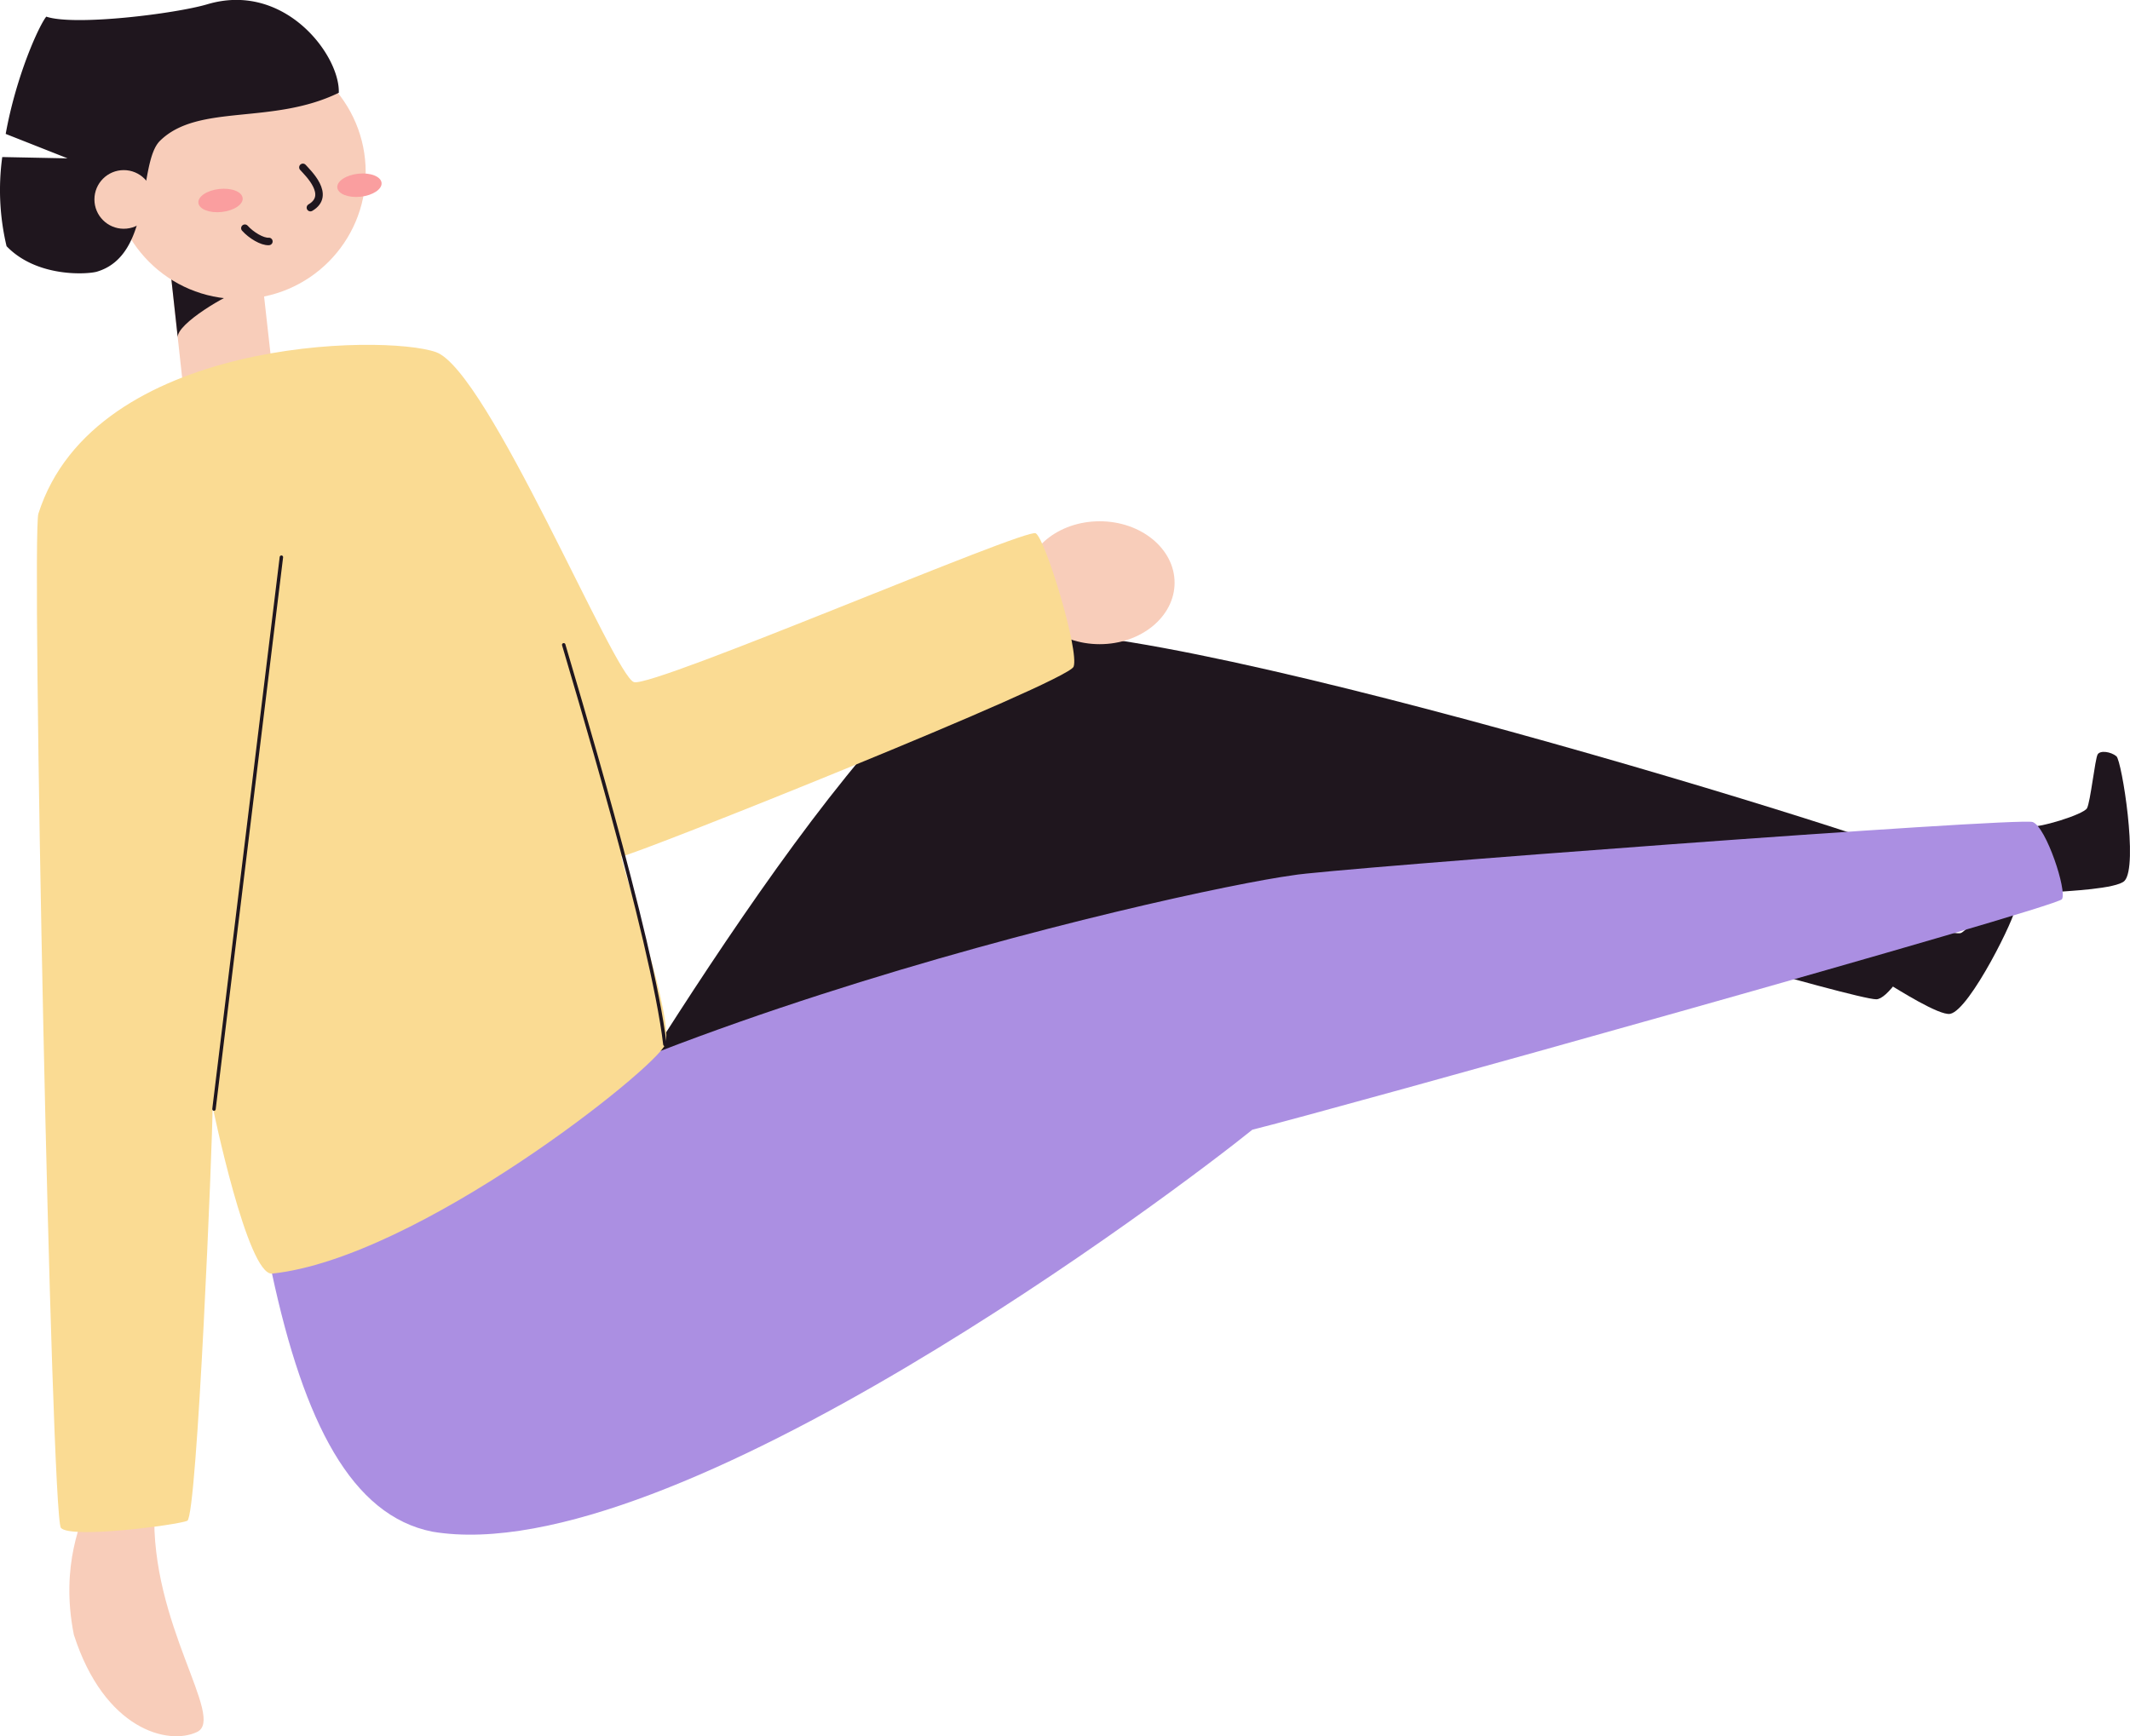
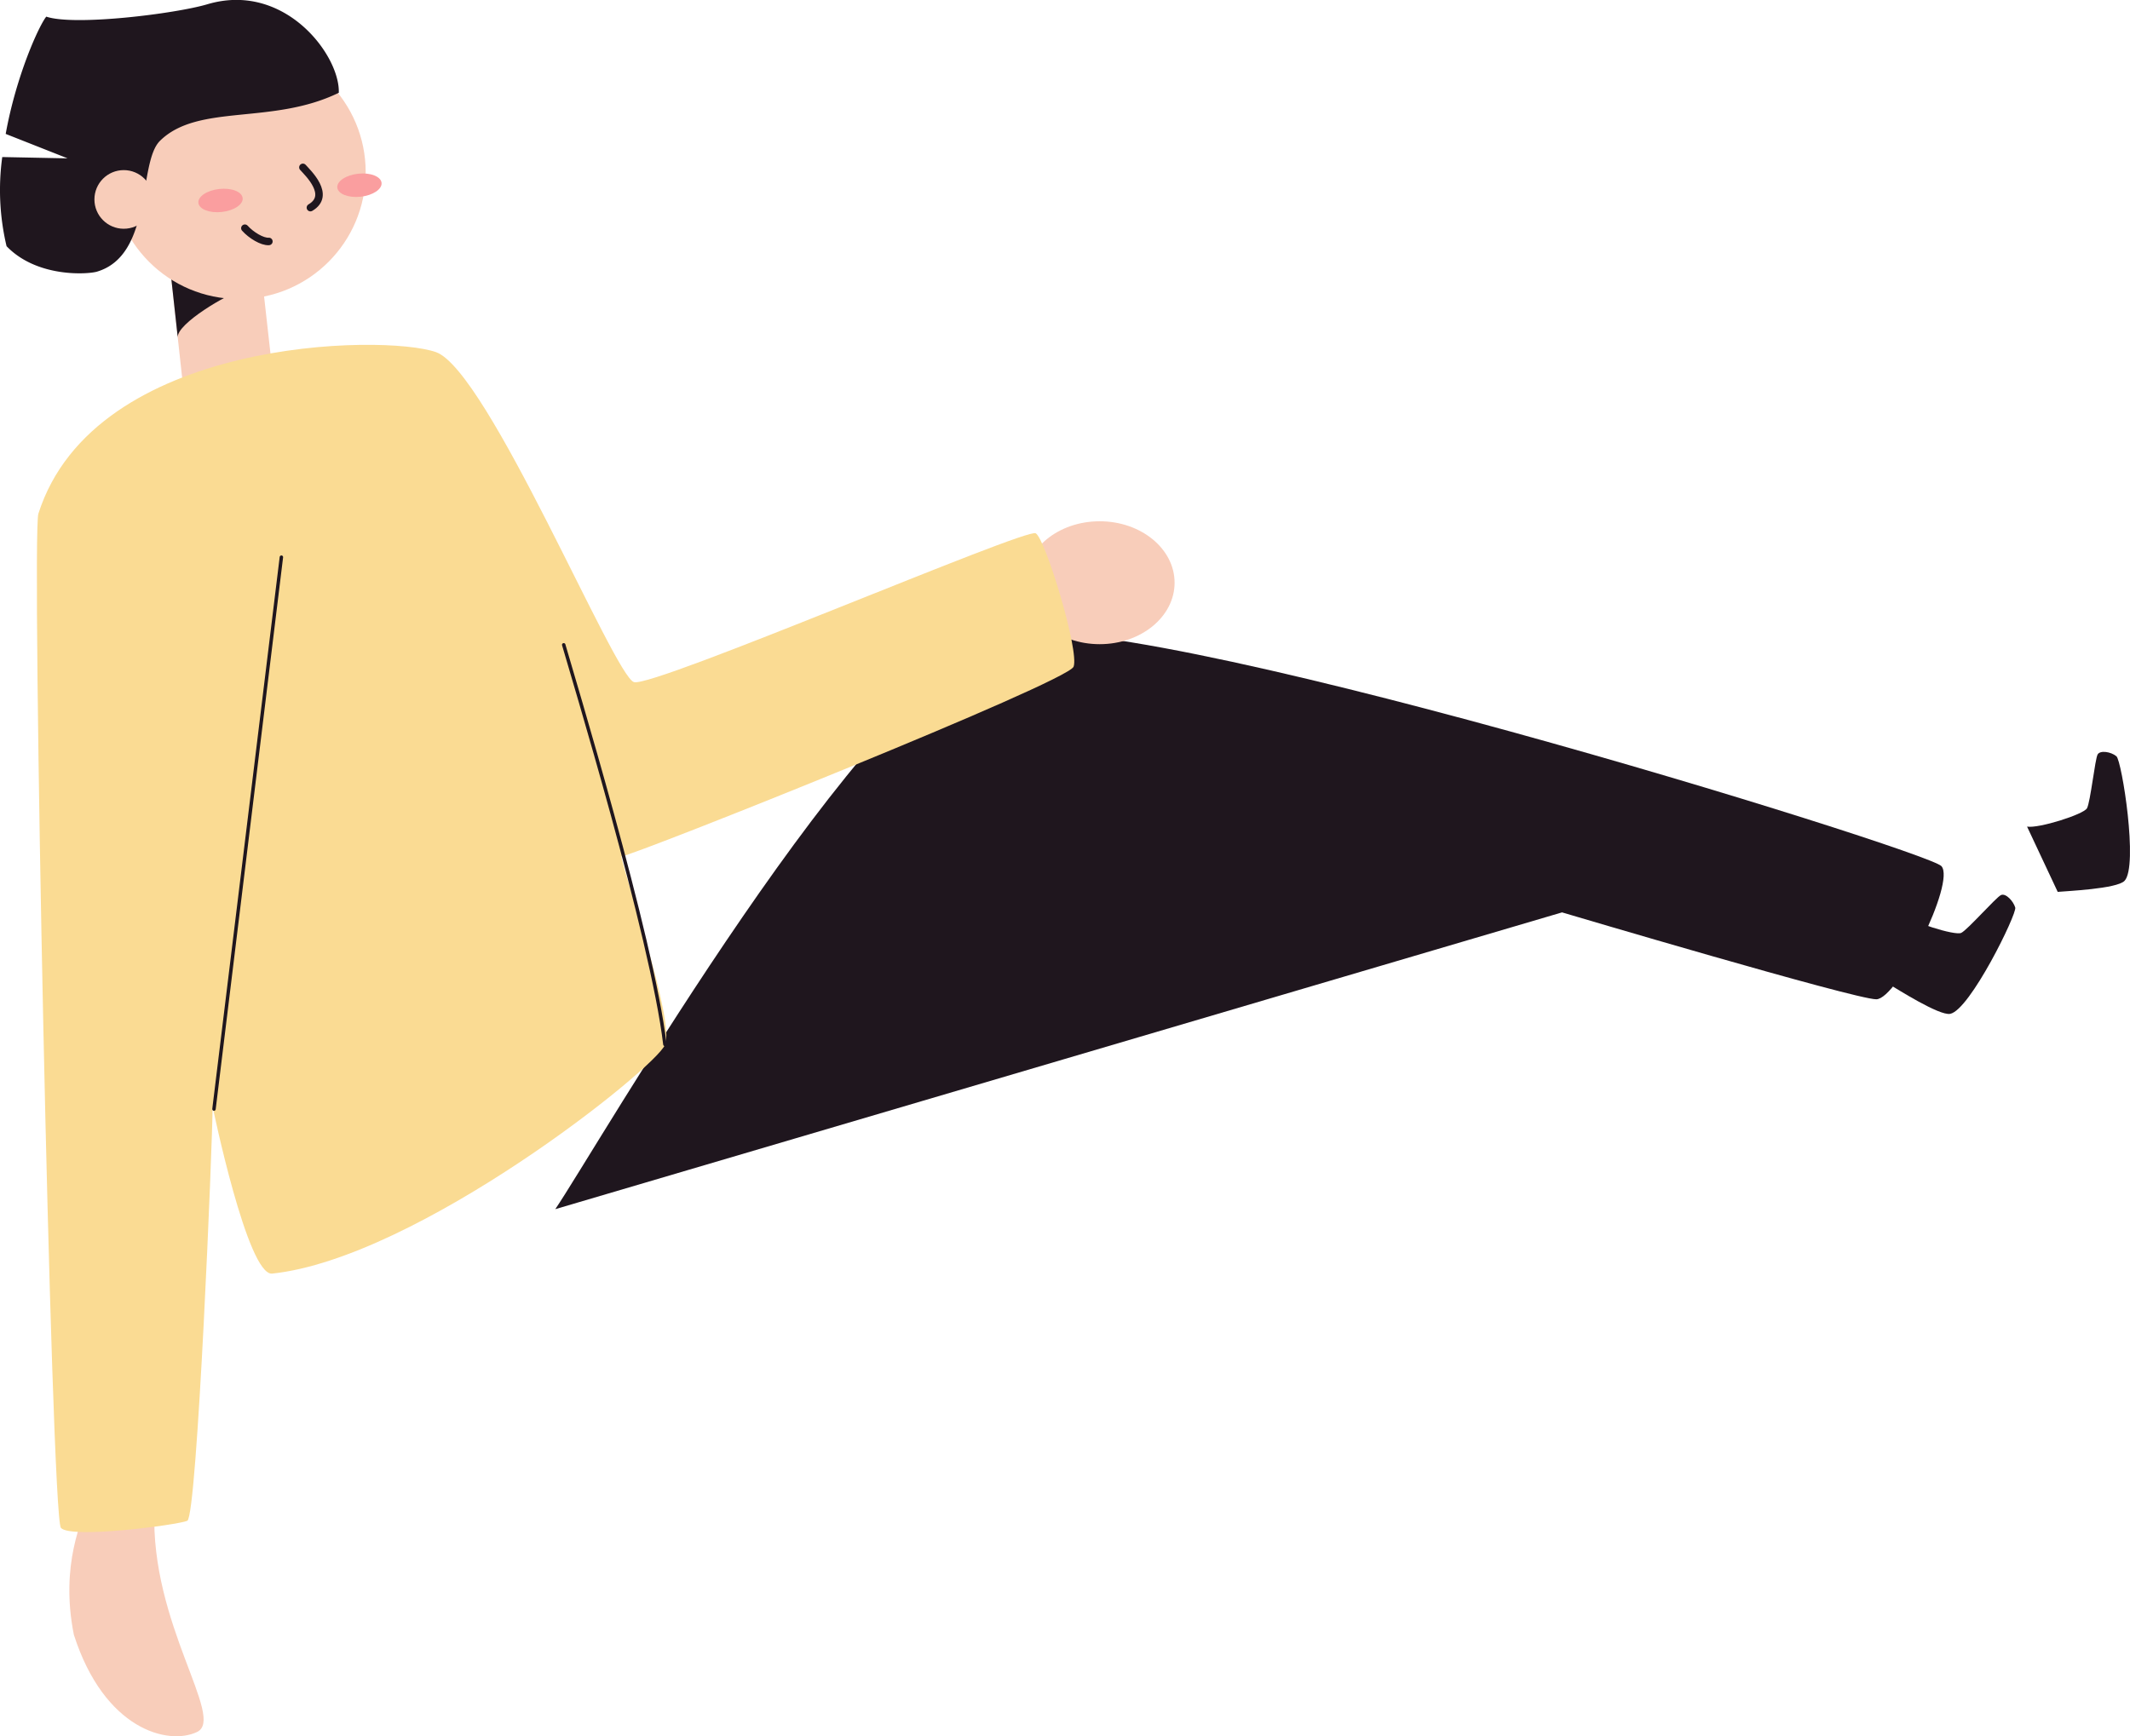
<svg xmlns="http://www.w3.org/2000/svg" viewBox="0 0 340.63 277.72">
  <defs>
    <style>.cls-1{fill:#1f161e;}.cls-2{fill:#f8cdba;}.cls-3{fill:#ab8fe2;}.cls-4{fill:#fa9e9f;}.cls-5,.cls-7{fill:none;stroke:#1f161e;stroke-linecap:round;stroke-miterlimit:10;}.cls-5{stroke-width:1.2px;}.cls-6{fill:#fadb93;}.cls-7{stroke-width:0.55px;}</style>
  </defs>
  <title>leaning-back</title>
  <g id="Layer_2" data-name="Layer 2">
    <g id="Vector">
      <path class="cls-1" d="M329.07,142.66c1.37-.13,9.44-.48,10.68-1.76,2.25-2.32-.43-19.21-1.29-19.93s-2.58-1-3-.3-1.16,7.64-1.71,8.62-7.72,3.25-9.58,2.93" />
      <path class="cls-1" d="M302.13,157.45c1.18.69,8,5.05,9.74,4.72,3.17-.61,10.7-16,10.41-17s-1.5-2.35-2.28-2-5.35,5.57-6.36,6.05-8.18-1.78-9.52-3.11" />
      <path class="cls-2" d="M14,240.32c-.73,2.68-4.45,9.79-2.19,21.16,4.87,15.18,15.08,17.75,19.7,15.56S24,259.78,24.7,241.54" />
      <path class="cls-1" d="M160.42,101.72C179,95.93,308.15,136,310.47,138.54s-7,21.3-10.42,21.3-50.25-13.9-50.25-13.9l-161,47.47C95.13,184.15,138.46,108.58,160.42,101.72Z" />
      <ellipse class="cls-2" cx="175.86" cy="93.21" rx="11.98" ry="9.83" />
-       <path class="cls-3" d="M43.49,203.68C48.62,227.6,56.24,242.44,69.15,245c38.39,6.48,119.62-55,131.13-64.3,11-2.67,128.63-35.53,129.47-36.87s-2.51-11.51-4.67-12.34S212,139,206.79,140C188.52,142.47,77.72,167.3,43.49,203.68Z" />
      <path class="cls-2" d="M29.11,60.25c.19,1.77,14.57.19,14.38-1.58l-2-17.9L27.15,42.34Z" />
      <path class="cls-1" d="M38.13,46.69c-1.4.16-10,5.11-9.7,7.32L27.15,42.34C29.38,42.1,38.13,46.69,38.13,46.69Z" />
      <circle class="cls-2" cx="38.19" cy="27.54" r="20.29" />
      <ellipse class="cls-4" cx="57.48" cy="29.63" rx="3.56" ry="1.85" transform="translate(-2.88 6.42) rotate(-6.24)" />
      <ellipse class="cls-4" cx="35.27" cy="32.07" rx="3.56" ry="1.85" transform="translate(-3.28 4.02) rotate(-6.24)" />
      <path class="cls-5" d="M48.44,26.77c.76.86,4.59,4.45,1.2,6.44" />
      <path class="cls-5" d="M43,38.62c-1.06.08-2.84-1-3.84-2.12" />
      <path class="cls-1" d="M33.17.68C28,2.21,11.91,4.19,7.4,2.66,6.22,4.13,2.6,12.07.91,21.42l9.9,3.91L.36,25.12a38.89,38.89,0,0,0,.69,14.26c4.89,5.08,13,4.49,14.43,4.08C24.52,40.8,22,26,25.6,22.51c6.11-6,17.93-2.47,28.58-7.67C54.4,8.89,45.55-3,33.17.68Z" />
      <circle class="cls-2" cx="19.79" cy="31.9" r="4.69" />
      <path class="cls-6" d="M6.14,82.16C15.11,54,61.4,53.4,69.71,56.32s28.53,51.89,31.68,52.79S164.06,84.4,165.63,85.3s7,18.87,6.06,21.34S101.61,136.74,99.36,137c.68,3.6,8.54,26.29,7,30.1s-39.54,34.15-62.84,36.62C39.58,204.09,34,177,34,177c0,5.39-2.47,65.59-4.05,66.26s-18.64,2.92-20.21,1.13S5,85.69,6.14,82.16Z" />
      <line class="cls-7" x1="34.22" y1="177.4" x2="45" y2="89.12" />
      <path class="cls-7" d="M106.33,167.06c-2-17.07-15-59.75-16.18-63.92" />
    </g>
  </g>
</svg>